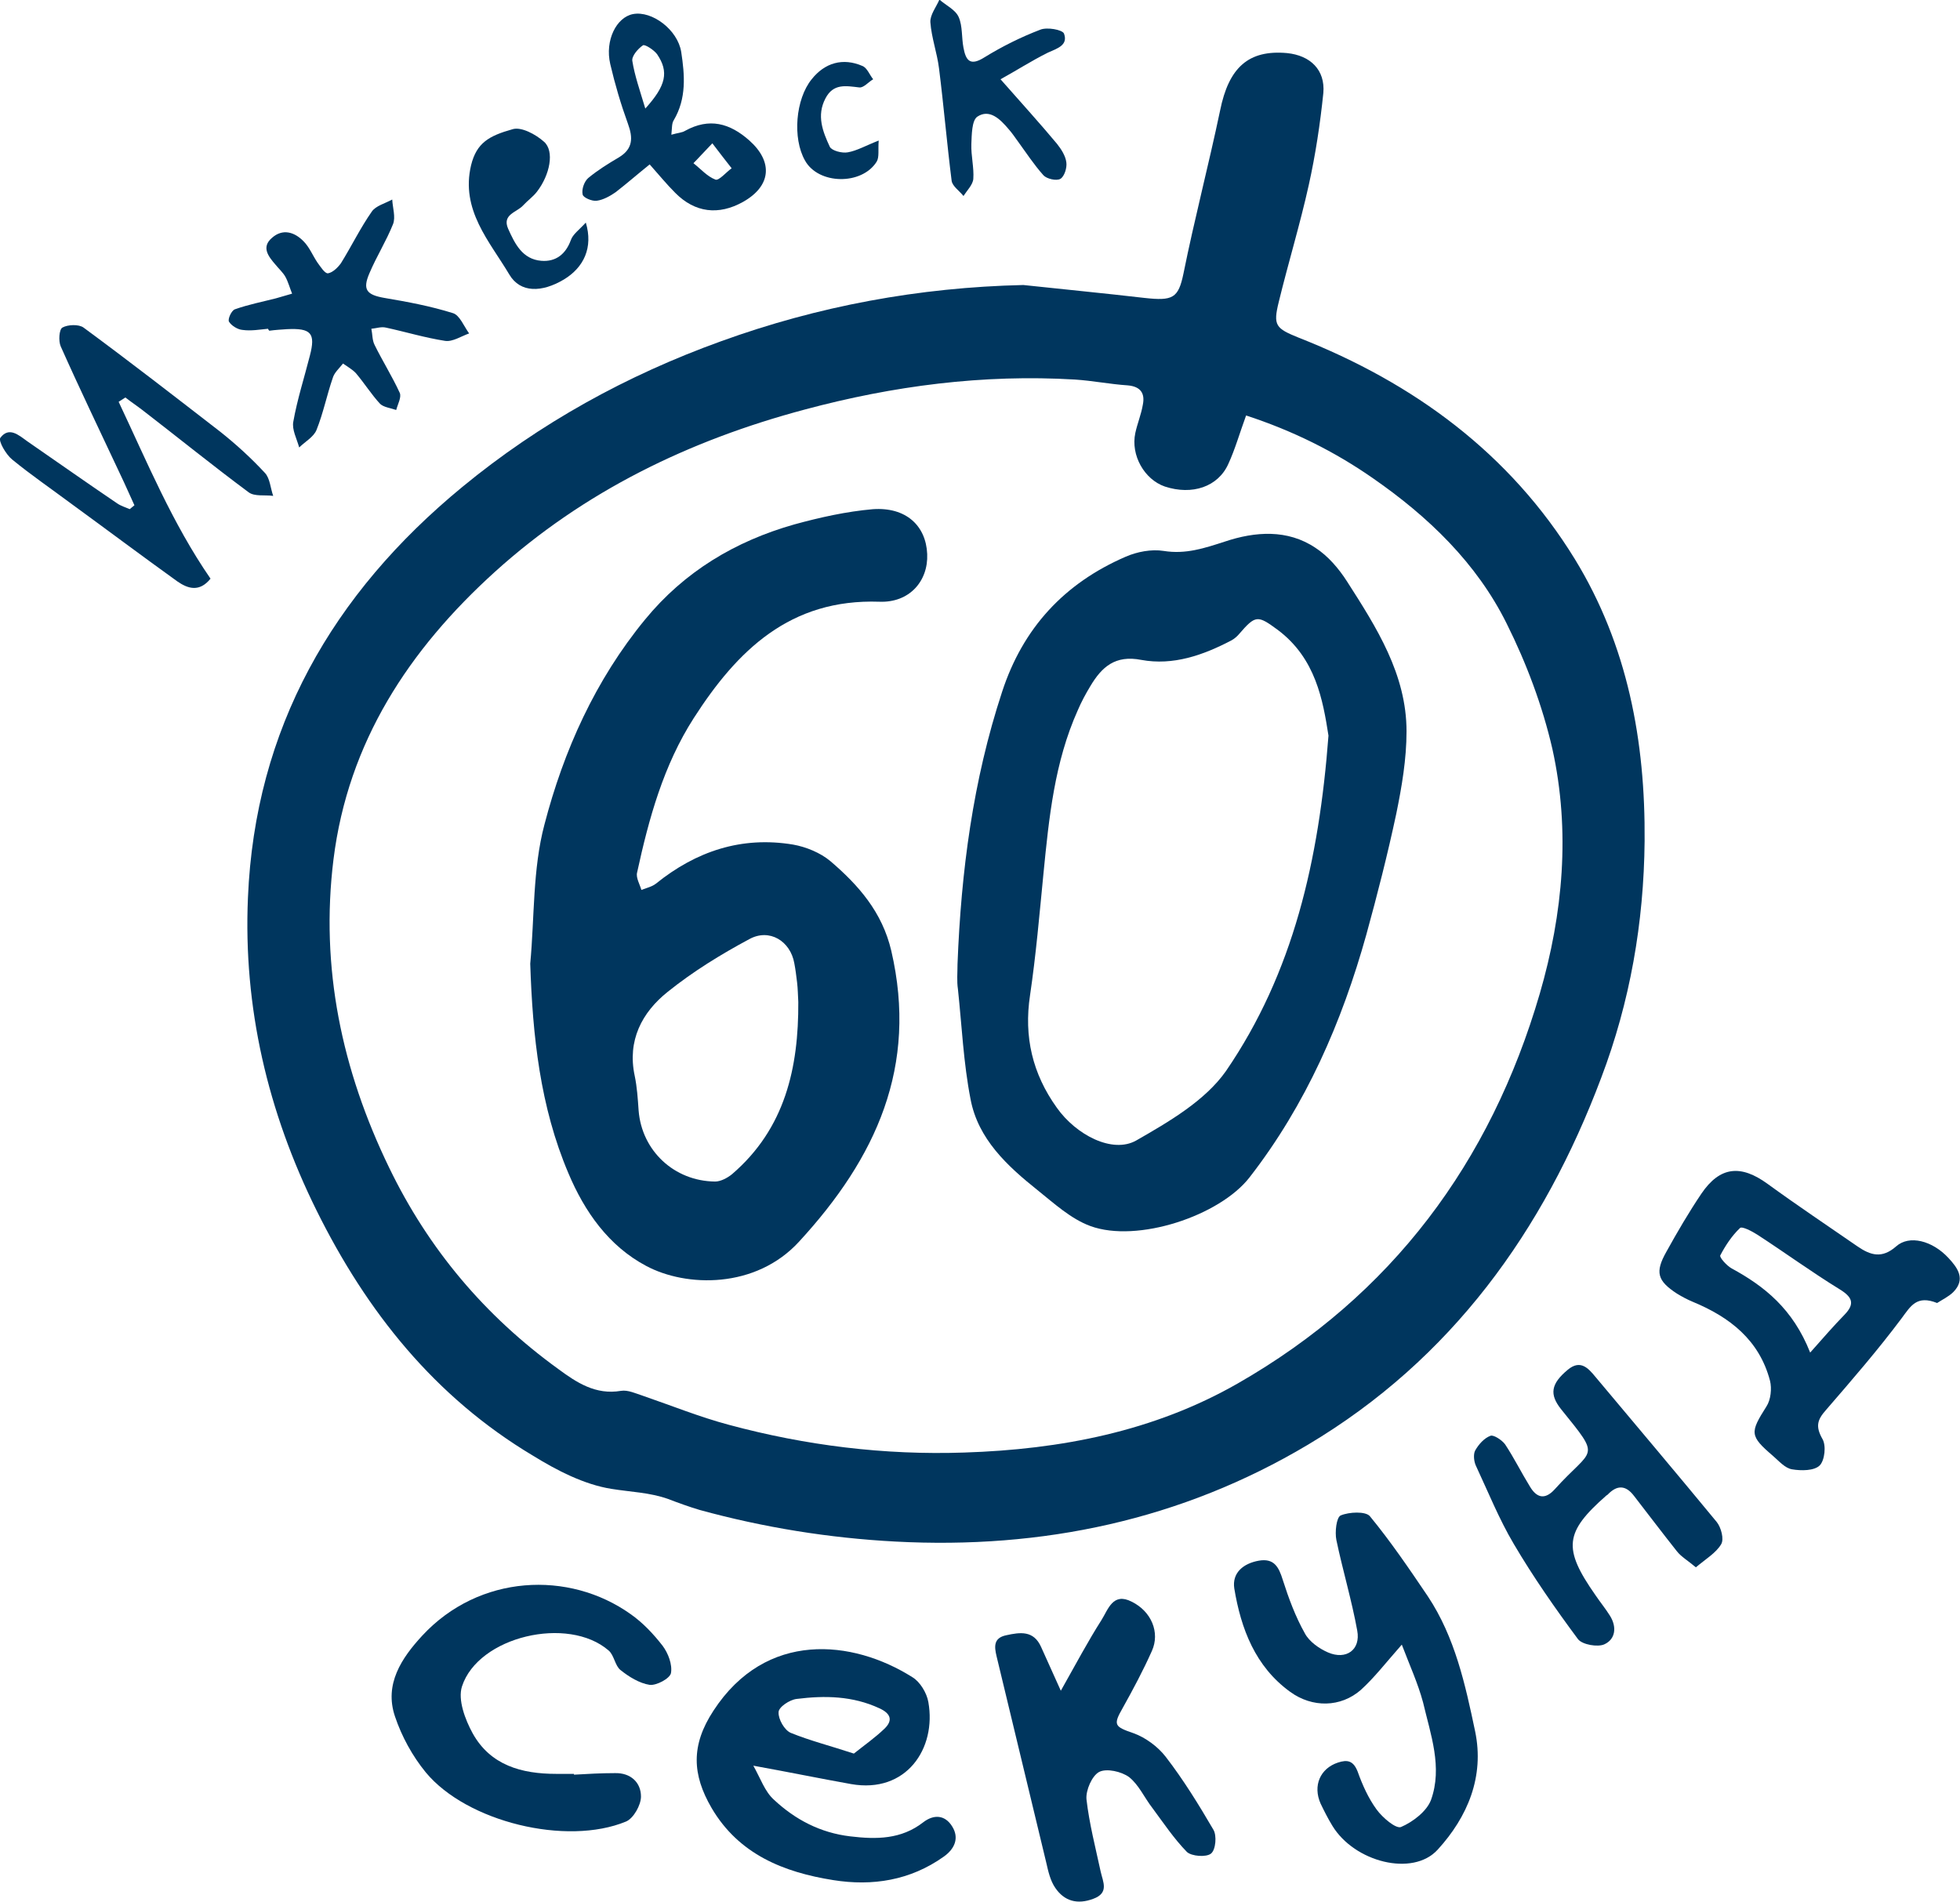
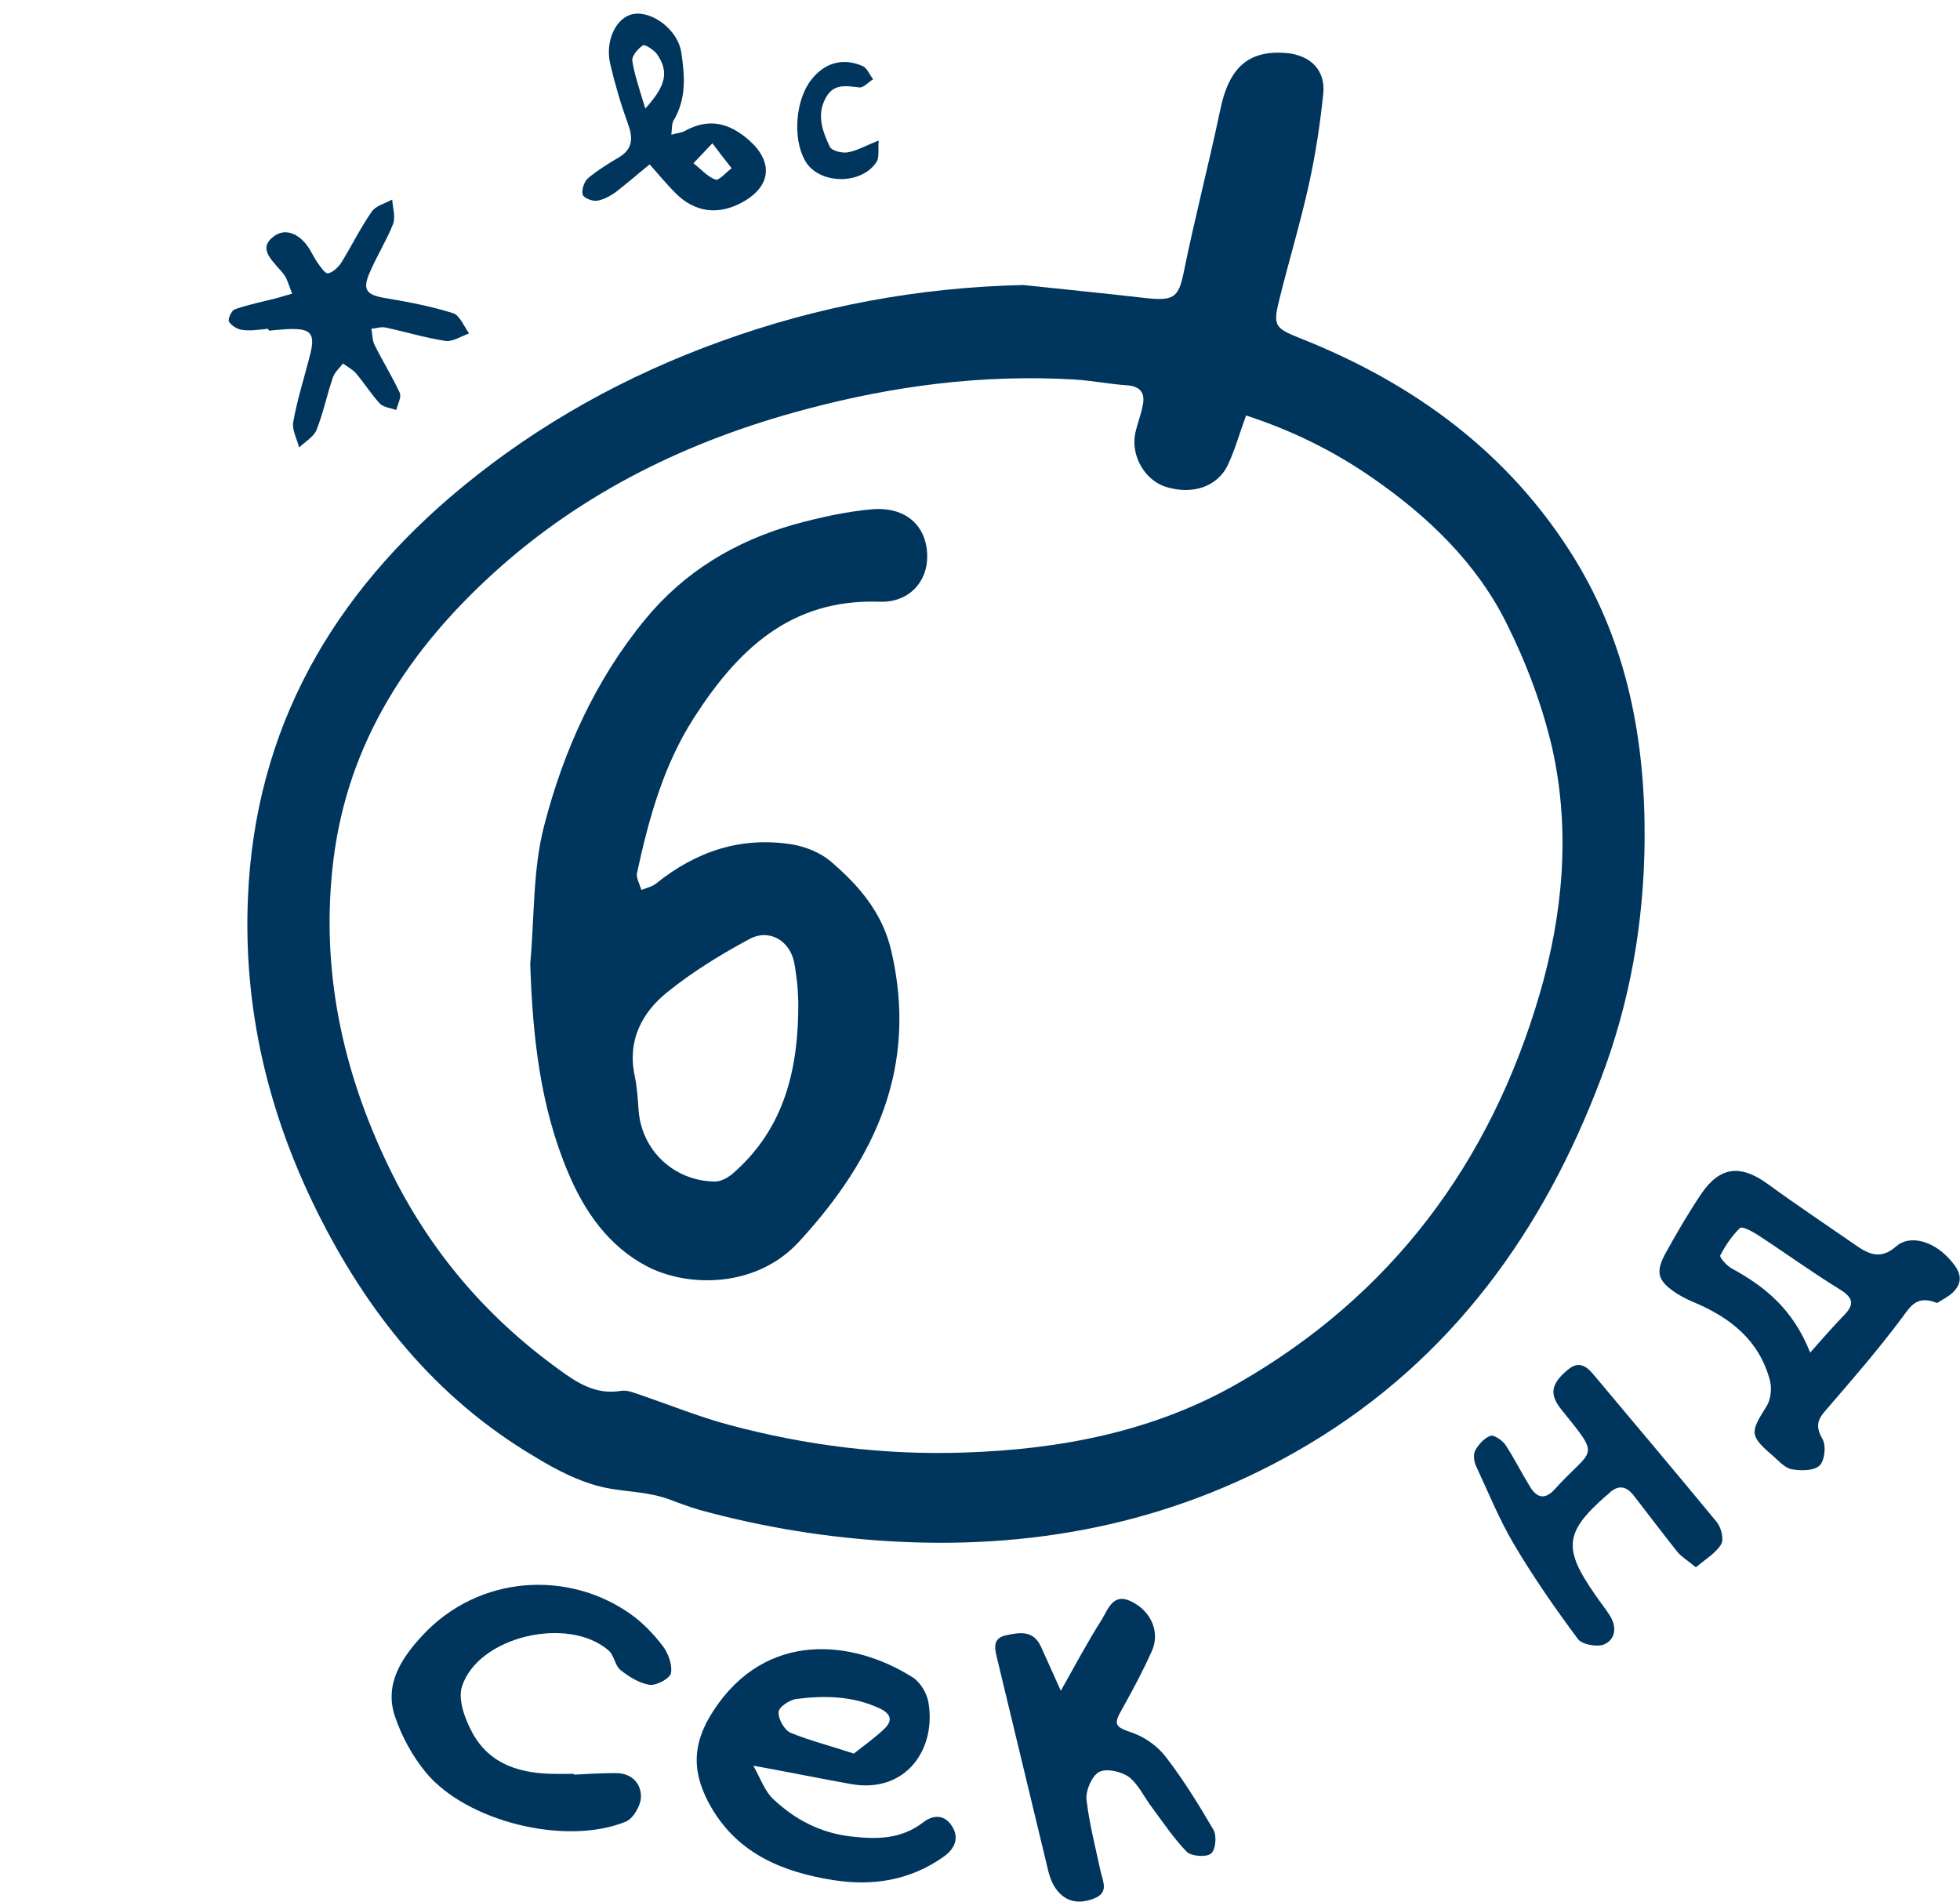
<svg xmlns="http://www.w3.org/2000/svg" width="34" height="33" viewBox="0 0 34 33" fill="none">
  <g clip-path="url(#clip0)">
    <path d="M17.752 4.944C18.45 5.019 19.154 5.087 19.852 5.168C20.344 5.222 20.44 5.175 20.529 4.748C20.72 3.8 20.966 2.865 21.165 1.917C21.315 1.172 21.657 0.86 22.327 0.921C22.73 0.962 22.99 1.212 22.956 1.612C22.901 2.147 22.819 2.689 22.703 3.21C22.553 3.888 22.348 4.558 22.183 5.236C22.081 5.649 22.129 5.696 22.532 5.859C24.529 6.645 26.191 7.864 27.319 9.699C28.235 11.196 28.543 12.856 28.529 14.59C28.516 16.005 28.276 17.38 27.777 18.694C26.779 21.35 25.179 23.578 22.689 25.061C20.494 26.369 18.08 26.877 15.53 26.741C14.381 26.68 13.246 26.497 12.138 26.193C11.953 26.138 11.769 26.071 11.591 26.003C11.27 25.888 10.934 25.881 10.606 25.827C10.134 25.752 9.663 25.509 9.245 25.251C7.543 24.235 6.36 22.752 5.491 20.997C4.643 19.284 4.219 17.475 4.301 15.572C4.424 12.639 5.765 10.302 8.021 8.446C9.362 7.342 10.873 6.509 12.507 5.92C14.19 5.31 15.94 4.985 17.752 4.944ZM21.616 7.207C21.5 7.525 21.424 7.796 21.308 8.047C21.13 8.446 20.679 8.595 20.207 8.44C19.852 8.318 19.612 7.898 19.694 7.512C19.729 7.349 19.797 7.186 19.824 7.024C19.865 6.827 19.79 6.705 19.564 6.685C19.257 6.665 18.956 6.604 18.648 6.584C17.055 6.489 15.496 6.692 13.957 7.105C11.953 7.64 10.134 8.521 8.589 9.916C7.091 11.271 6.038 12.876 5.785 14.908C5.553 16.784 5.929 18.559 6.749 20.252C7.433 21.668 8.411 22.826 9.683 23.747C10.004 23.984 10.333 24.201 10.77 24.127C10.893 24.106 11.03 24.174 11.16 24.215C11.652 24.384 12.138 24.581 12.644 24.716C13.977 25.075 15.338 25.244 16.727 25.197C18.402 25.143 20.016 24.831 21.472 23.998C24.146 22.467 25.856 20.164 26.71 17.238C27.114 15.85 27.244 14.414 26.929 12.991C26.758 12.246 26.478 11.501 26.136 10.817C25.616 9.767 24.775 8.961 23.818 8.297C23.148 7.83 22.423 7.471 21.616 7.207Z" fill="#00365E" />
    <path d="M33.603 22.603C33.248 22.461 33.145 22.657 32.988 22.867C32.578 23.416 32.126 23.937 31.675 24.459C31.525 24.628 31.49 24.743 31.613 24.96C31.682 25.075 31.654 25.332 31.566 25.421C31.47 25.515 31.244 25.515 31.087 25.488C30.964 25.468 30.861 25.346 30.759 25.258C30.348 24.906 30.355 24.852 30.642 24.398C30.718 24.283 30.738 24.086 30.704 23.951C30.519 23.246 30.006 22.847 29.364 22.582C29.268 22.542 29.179 22.494 29.09 22.44C28.748 22.217 28.707 22.068 28.906 21.715C29.097 21.37 29.295 21.031 29.514 20.706C29.836 20.232 30.198 20.198 30.663 20.537C31.176 20.91 31.702 21.262 32.222 21.621C32.448 21.776 32.646 21.837 32.892 21.621C33.118 21.418 33.521 21.519 33.802 21.824C33.959 21.993 34.103 22.19 33.884 22.413C33.802 22.494 33.685 22.549 33.603 22.603ZM31.401 23.463C31.634 23.199 31.812 22.996 31.997 22.806C32.181 22.616 32.133 22.501 31.914 22.366C31.429 22.068 30.964 21.729 30.485 21.418C30.39 21.357 30.218 21.268 30.184 21.302C30.041 21.438 29.931 21.607 29.842 21.776C29.822 21.81 29.952 21.953 30.034 22C30.608 22.312 31.101 22.704 31.401 23.463Z" fill="#00365E" />
-     <path d="M24.317 28.529C24.03 28.855 23.838 29.105 23.606 29.315C23.257 29.62 22.765 29.627 22.382 29.349C21.773 28.909 21.527 28.252 21.411 27.554C21.37 27.283 21.568 27.121 21.835 27.073C22.101 27.026 22.183 27.182 22.252 27.405C22.354 27.724 22.471 28.042 22.635 28.333C22.71 28.475 22.881 28.597 23.038 28.665C23.353 28.8 23.606 28.618 23.544 28.286C23.448 27.757 23.291 27.236 23.182 26.714C23.154 26.579 23.182 26.321 23.257 26.288C23.401 26.227 23.688 26.213 23.763 26.301C24.125 26.741 24.447 27.215 24.768 27.69C25.24 28.401 25.418 29.22 25.589 30.033C25.753 30.819 25.459 31.517 24.939 32.086C24.508 32.56 23.496 32.302 23.113 31.672C23.038 31.55 22.97 31.415 22.908 31.286C22.771 30.975 22.901 30.677 23.209 30.575C23.373 30.521 23.476 30.541 23.551 30.731C23.633 30.961 23.736 31.192 23.879 31.388C23.982 31.53 24.214 31.727 24.303 31.693C24.508 31.605 24.748 31.422 24.823 31.225C25.028 30.656 24.816 30.087 24.686 29.532C24.597 29.2 24.454 28.889 24.317 28.529Z" fill="#00365E" />
    <path d="M13.068 30.629C13.191 30.846 13.266 31.076 13.424 31.218C13.793 31.564 14.231 31.794 14.75 31.855C15.202 31.909 15.632 31.909 16.015 31.611C16.2 31.469 16.392 31.483 16.515 31.679C16.645 31.882 16.562 32.072 16.371 32.207C15.79 32.62 15.133 32.722 14.456 32.614C13.595 32.478 12.815 32.167 12.343 31.361C12.008 30.785 11.981 30.277 12.377 29.674C13.287 28.279 14.791 28.441 15.824 29.092C15.961 29.173 16.077 29.369 16.104 29.525C16.248 30.331 15.721 31.117 14.764 30.948C14.231 30.853 13.704 30.744 13.068 30.629ZM14.812 30.419C14.99 30.277 15.174 30.148 15.338 29.992C15.489 29.85 15.461 29.728 15.256 29.634C14.791 29.417 14.306 29.41 13.82 29.471C13.697 29.485 13.506 29.613 13.506 29.701C13.499 29.823 13.608 30.013 13.718 30.06C14.053 30.196 14.402 30.284 14.812 30.419Z" fill="#00365E" />
    <path d="M9.957 30.785C10.196 30.771 10.428 30.758 10.668 30.758C10.941 30.751 11.119 30.921 11.119 31.164C11.119 31.313 10.989 31.544 10.859 31.598C9.827 32.025 8.097 31.605 7.385 30.744C7.153 30.46 6.968 30.121 6.852 29.776C6.661 29.214 6.968 28.76 7.324 28.374C8.309 27.31 9.868 27.236 10.941 28.001C11.153 28.15 11.338 28.347 11.495 28.55C11.591 28.678 11.666 28.875 11.639 29.024C11.618 29.119 11.386 29.241 11.27 29.227C11.092 29.2 10.907 29.085 10.764 28.97C10.668 28.895 10.654 28.712 10.558 28.631C9.854 28.021 8.295 28.387 8.014 29.254C7.939 29.485 8.069 29.83 8.199 30.067C8.507 30.622 9.047 30.771 9.649 30.771C9.751 30.771 9.854 30.771 9.957 30.771C9.957 30.778 9.957 30.778 9.957 30.785Z" fill="#00365E" />
    <path d="M18.402 29.329C18.669 28.855 18.874 28.469 19.107 28.103C19.223 27.92 19.305 27.615 19.633 27.785C19.975 27.954 20.125 28.32 19.982 28.638C19.831 28.977 19.654 29.308 19.476 29.627C19.305 29.925 19.332 29.952 19.667 30.067C19.872 30.142 20.084 30.297 20.221 30.474C20.529 30.873 20.796 31.307 21.049 31.74C21.11 31.842 21.09 32.086 21.008 32.153C20.925 32.221 20.672 32.201 20.59 32.126C20.365 31.896 20.18 31.618 19.989 31.361C19.852 31.185 19.756 30.961 19.585 30.826C19.455 30.731 19.195 30.67 19.066 30.738C18.942 30.805 18.833 31.056 18.847 31.212C18.895 31.632 19.004 32.052 19.093 32.465C19.134 32.648 19.243 32.837 18.963 32.939C18.689 33.041 18.464 32.98 18.306 32.749C18.218 32.621 18.183 32.458 18.149 32.309C17.862 31.117 17.575 29.925 17.288 28.733C17.247 28.563 17.233 28.414 17.452 28.367C17.698 28.313 17.93 28.279 18.06 28.57C18.163 28.8 18.265 29.024 18.402 29.329Z" fill="#00365E" />
    <path d="M29.418 27.188C29.282 27.073 29.165 27.006 29.09 26.911C28.837 26.592 28.591 26.267 28.345 25.949C28.201 25.759 28.051 25.759 27.893 25.922C27.887 25.929 27.88 25.935 27.866 25.942C27.141 26.579 27.107 26.857 27.675 27.669C27.757 27.791 27.852 27.906 27.928 28.028C28.051 28.225 28.023 28.435 27.832 28.523C27.716 28.577 27.449 28.53 27.374 28.435C26.977 27.9 26.594 27.351 26.259 26.782C26.006 26.355 25.815 25.881 25.603 25.427C25.568 25.353 25.555 25.231 25.589 25.163C25.65 25.055 25.746 24.946 25.856 24.906C25.91 24.886 26.054 24.98 26.109 25.055C26.266 25.292 26.389 25.543 26.539 25.786C26.656 25.983 26.799 26.023 26.97 25.834C27.634 25.095 27.791 25.326 27.08 24.445C26.875 24.188 26.902 24.005 27.196 23.761C27.415 23.578 27.552 23.734 27.675 23.883C28.379 24.723 29.083 25.556 29.781 26.403C29.856 26.497 29.911 26.701 29.856 26.789C29.767 26.938 29.596 27.039 29.418 27.188Z" fill="#00365E" />
-     <path d="M2.058 6.97C2.551 8.013 2.988 9.076 3.652 10.038C3.46 10.275 3.262 10.214 3.077 10.086C2.455 9.639 1.84 9.178 1.217 8.724C0.882 8.474 0.534 8.236 0.212 7.972C0.103 7.884 -0.034 7.647 0.007 7.593C0.157 7.397 0.322 7.546 0.472 7.654C0.992 8.013 1.511 8.379 2.031 8.731C2.099 8.778 2.175 8.799 2.25 8.832C2.277 8.812 2.305 8.785 2.332 8.765C2.25 8.589 2.175 8.413 2.093 8.243C1.744 7.498 1.388 6.76 1.053 6.008C1.012 5.913 1.026 5.717 1.081 5.683C1.176 5.629 1.368 5.622 1.45 5.683C2.25 6.272 3.036 6.882 3.823 7.491C4.096 7.708 4.356 7.945 4.595 8.203C4.684 8.297 4.691 8.467 4.739 8.602C4.595 8.582 4.418 8.616 4.315 8.541C3.686 8.074 3.084 7.586 2.469 7.112C2.373 7.038 2.27 6.97 2.175 6.895C2.134 6.922 2.093 6.949 2.058 6.97Z" fill="#00365E" />
    <path d="M4.65 5.703C4.5 5.717 4.356 5.744 4.206 5.723C4.124 5.717 4.014 5.649 3.973 5.581C3.946 5.541 4.014 5.385 4.076 5.365C4.308 5.283 4.548 5.236 4.787 5.175C4.883 5.148 4.972 5.121 5.067 5.094C5.026 4.992 4.999 4.89 4.951 4.802C4.91 4.728 4.835 4.66 4.78 4.592C4.657 4.45 4.527 4.288 4.719 4.125C4.903 3.962 5.108 4.023 5.266 4.186C5.368 4.288 5.423 4.43 5.505 4.552C5.56 4.626 5.635 4.748 5.69 4.741C5.772 4.728 5.861 4.64 5.915 4.565C6.1 4.267 6.25 3.956 6.449 3.671C6.517 3.57 6.681 3.529 6.804 3.461C6.811 3.603 6.866 3.766 6.818 3.888C6.702 4.179 6.531 4.45 6.408 4.741C6.285 5.026 6.36 5.114 6.668 5.168C7.071 5.236 7.468 5.31 7.857 5.432C7.974 5.466 8.049 5.663 8.138 5.784C8.001 5.832 7.851 5.933 7.721 5.913C7.372 5.859 7.037 5.757 6.695 5.683C6.613 5.663 6.524 5.696 6.442 5.703C6.462 5.798 6.456 5.9 6.497 5.981C6.633 6.259 6.804 6.53 6.934 6.814C6.968 6.889 6.9 7.01 6.873 7.112C6.777 7.078 6.654 7.065 6.592 7.004C6.442 6.841 6.319 6.645 6.175 6.475C6.114 6.408 6.025 6.36 5.95 6.306C5.888 6.387 5.799 6.462 5.772 6.557C5.669 6.855 5.608 7.166 5.491 7.457C5.443 7.579 5.293 7.661 5.19 7.762C5.149 7.613 5.061 7.451 5.088 7.315C5.156 6.929 5.279 6.55 5.375 6.171C5.478 5.778 5.396 5.69 4.978 5.71C4.876 5.717 4.773 5.723 4.671 5.737C4.65 5.71 4.65 5.71 4.65 5.703Z" fill="#00365E" />
    <path d="M11.646 2.337C11.762 2.303 11.83 2.303 11.885 2.269C12.302 2.039 12.658 2.134 13 2.438C13.41 2.804 13.383 3.224 12.89 3.502C12.466 3.739 12.056 3.691 11.714 3.346C11.564 3.197 11.427 3.028 11.27 2.852C11.044 3.034 10.866 3.19 10.681 3.333C10.586 3.4 10.463 3.468 10.353 3.482C10.271 3.495 10.114 3.427 10.107 3.373C10.087 3.285 10.134 3.15 10.203 3.089C10.367 2.953 10.552 2.838 10.736 2.73C10.982 2.581 10.982 2.391 10.893 2.147C10.77 1.808 10.668 1.463 10.586 1.111C10.49 0.698 10.695 0.298 10.982 0.244C11.311 0.183 11.755 0.515 11.817 0.901C11.878 1.3 11.912 1.707 11.687 2.086C11.652 2.14 11.659 2.215 11.646 2.337ZM11.194 1.883C11.557 1.483 11.605 1.246 11.399 0.941C11.345 0.867 11.188 0.765 11.153 0.786C11.064 0.847 10.955 0.975 10.969 1.057C11.01 1.314 11.099 1.565 11.194 1.883ZM12.357 2.486C12.2 2.648 12.117 2.743 12.029 2.831C12.159 2.933 12.268 3.062 12.412 3.116C12.473 3.136 12.596 2.987 12.692 2.919C12.596 2.797 12.501 2.675 12.357 2.486Z" fill="#00365E" />
-     <path d="M17.356 1.375C17.732 1.802 18.04 2.14 18.334 2.493C18.409 2.587 18.484 2.703 18.498 2.818C18.511 2.913 18.463 3.062 18.395 3.102C18.327 3.143 18.156 3.102 18.101 3.041C17.937 2.858 17.8 2.648 17.657 2.452C17.602 2.377 17.554 2.303 17.492 2.235C17.349 2.066 17.164 1.883 16.952 2.025C16.857 2.093 16.857 2.337 16.85 2.499C16.843 2.703 16.898 2.906 16.884 3.102C16.877 3.204 16.774 3.305 16.713 3.4C16.645 3.312 16.521 3.231 16.508 3.136C16.426 2.486 16.371 1.836 16.289 1.185C16.255 0.914 16.159 0.657 16.139 0.386C16.132 0.257 16.241 0.122 16.296 -0.007C16.412 0.095 16.576 0.169 16.631 0.298C16.699 0.454 16.679 0.65 16.713 0.826C16.754 1.05 16.829 1.151 17.075 0.996C17.383 0.806 17.711 0.643 18.046 0.515C18.163 0.467 18.429 0.515 18.457 0.582C18.532 0.786 18.34 0.84 18.176 0.914C17.889 1.057 17.616 1.233 17.356 1.375Z" fill="#00365E" />
-     <path d="M10.162 3.861C10.292 4.294 10.128 4.64 9.779 4.85C9.403 5.073 9.027 5.087 8.835 4.762C8.493 4.186 7.987 3.644 8.172 2.865C8.268 2.479 8.48 2.357 8.89 2.242C9.04 2.194 9.293 2.33 9.437 2.459C9.622 2.621 9.54 3.034 9.314 3.326C9.246 3.414 9.15 3.481 9.075 3.563C8.965 3.685 8.705 3.718 8.815 3.969C8.931 4.226 9.061 4.497 9.389 4.524C9.642 4.545 9.813 4.409 9.902 4.166C9.936 4.064 10.046 3.989 10.162 3.861Z" fill="#00365E" />
    <path d="M15.243 2.438C15.229 2.594 15.256 2.723 15.208 2.804C14.949 3.217 14.196 3.204 13.964 2.784C13.745 2.398 13.8 1.72 14.08 1.375C14.306 1.09 14.62 0.996 14.962 1.145C15.044 1.179 15.085 1.3 15.147 1.375C15.065 1.422 14.983 1.524 14.908 1.517C14.675 1.49 14.456 1.443 14.319 1.707C14.162 2.005 14.272 2.283 14.395 2.547C14.429 2.614 14.607 2.662 14.709 2.642C14.867 2.614 15.017 2.526 15.243 2.438Z" fill="#00365E" />
    <path d="M9.198 16.717C9.273 15.911 9.239 15.078 9.444 14.305C9.779 13.018 10.326 11.799 11.188 10.749C11.871 9.916 12.753 9.388 13.779 9.097C14.224 8.975 14.682 8.873 15.14 8.833C15.714 8.792 16.063 9.117 16.084 9.611C16.104 10.079 15.776 10.458 15.256 10.438C13.704 10.384 12.788 11.284 12.035 12.456C11.509 13.276 11.256 14.197 11.051 15.139C11.03 15.227 11.099 15.342 11.126 15.437C11.215 15.403 11.31 15.382 11.379 15.328C12.076 14.766 12.863 14.502 13.759 14.651C13.984 14.691 14.23 14.793 14.401 14.935C14.894 15.355 15.304 15.823 15.461 16.493C15.926 18.498 15.201 20.083 13.861 21.539C13.109 22.359 11.905 22.332 11.208 21.959C10.558 21.614 10.141 21.018 9.861 20.354C9.368 19.196 9.239 17.97 9.198 16.717ZM13.848 17.381C13.841 17.265 13.841 17.157 13.827 17.042C13.813 16.927 13.8 16.818 13.779 16.71C13.711 16.324 13.348 16.1 13 16.29C12.507 16.554 12.022 16.852 11.584 17.204C11.133 17.563 10.88 18.051 11.01 18.661C11.051 18.857 11.064 19.06 11.078 19.264C11.133 19.961 11.694 20.489 12.405 20.496C12.5 20.496 12.617 20.435 12.699 20.368C13.622 19.575 13.854 18.518 13.848 17.381Z" fill="#00365E" />
-     <path d="M16.61 16.724C16.672 15.118 16.877 13.54 17.383 12.002C17.745 10.892 18.463 10.119 19.523 9.659C19.722 9.571 19.975 9.523 20.187 9.557C20.57 9.618 20.891 9.51 21.247 9.395C21.773 9.219 22.334 9.178 22.819 9.503C23.038 9.645 23.223 9.862 23.366 10.085C23.879 10.885 24.399 11.698 24.399 12.687C24.399 13.167 24.317 13.648 24.221 14.116C24.071 14.82 23.893 15.518 23.701 16.215C23.277 17.733 22.655 19.162 21.677 20.422C21.158 21.092 19.728 21.566 18.915 21.268C18.58 21.146 18.286 20.876 17.998 20.645C17.472 20.225 16.966 19.758 16.836 19.067C16.713 18.437 16.685 17.794 16.617 17.157C16.596 17.021 16.61 16.872 16.61 16.724ZM23.045 12.761C22.949 12.151 22.826 11.42 22.163 10.925C21.814 10.668 21.78 10.668 21.493 11C21.459 11.041 21.411 11.081 21.363 11.108C20.87 11.366 20.351 11.549 19.797 11.447C19.346 11.359 19.113 11.569 18.915 11.901C18.833 12.036 18.757 12.178 18.696 12.321C18.292 13.222 18.197 14.183 18.101 15.152C18.032 15.857 17.971 16.568 17.868 17.265C17.759 17.983 17.91 18.627 18.333 19.216C18.669 19.69 19.298 20.015 19.708 19.785C20.276 19.46 20.905 19.094 21.267 18.579C22.436 16.872 22.881 14.922 23.045 12.761Z" fill="#00365E" />
  </g>
  <defs>
    <clipPath id="clip0">
      <rect width="34" height="33" fill="white" />
    </clipPath>
  </defs>
</svg>